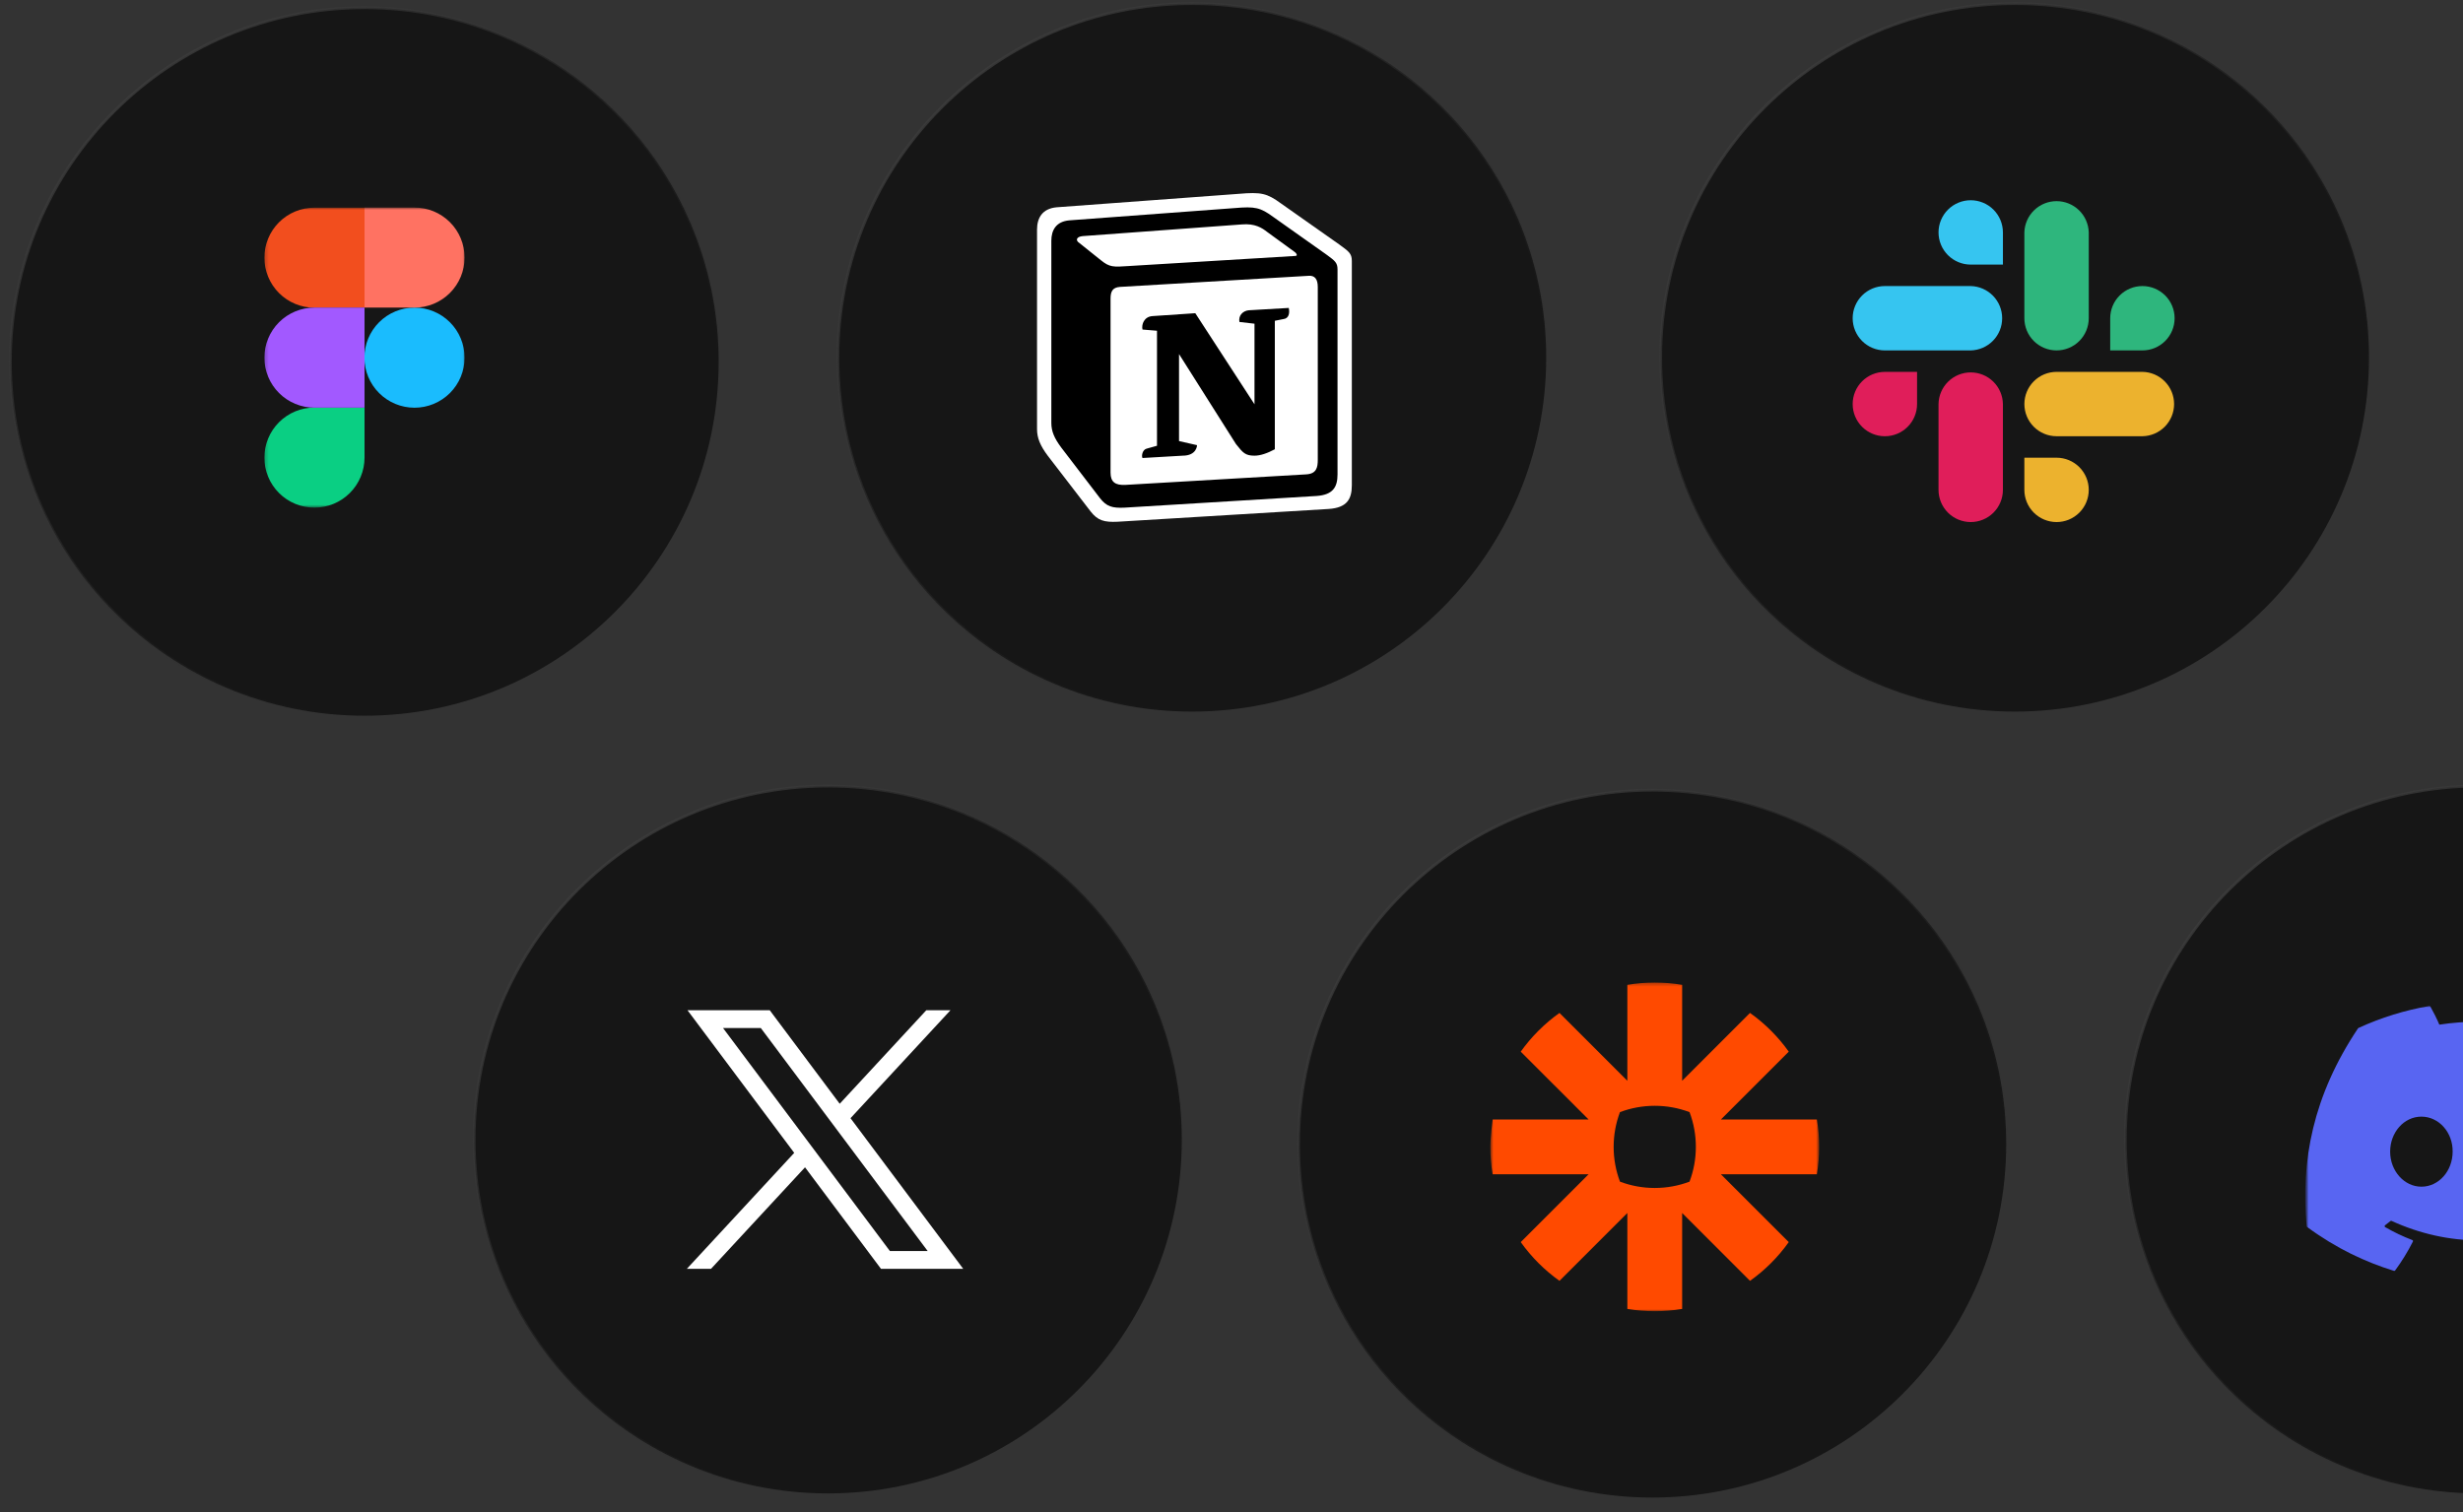
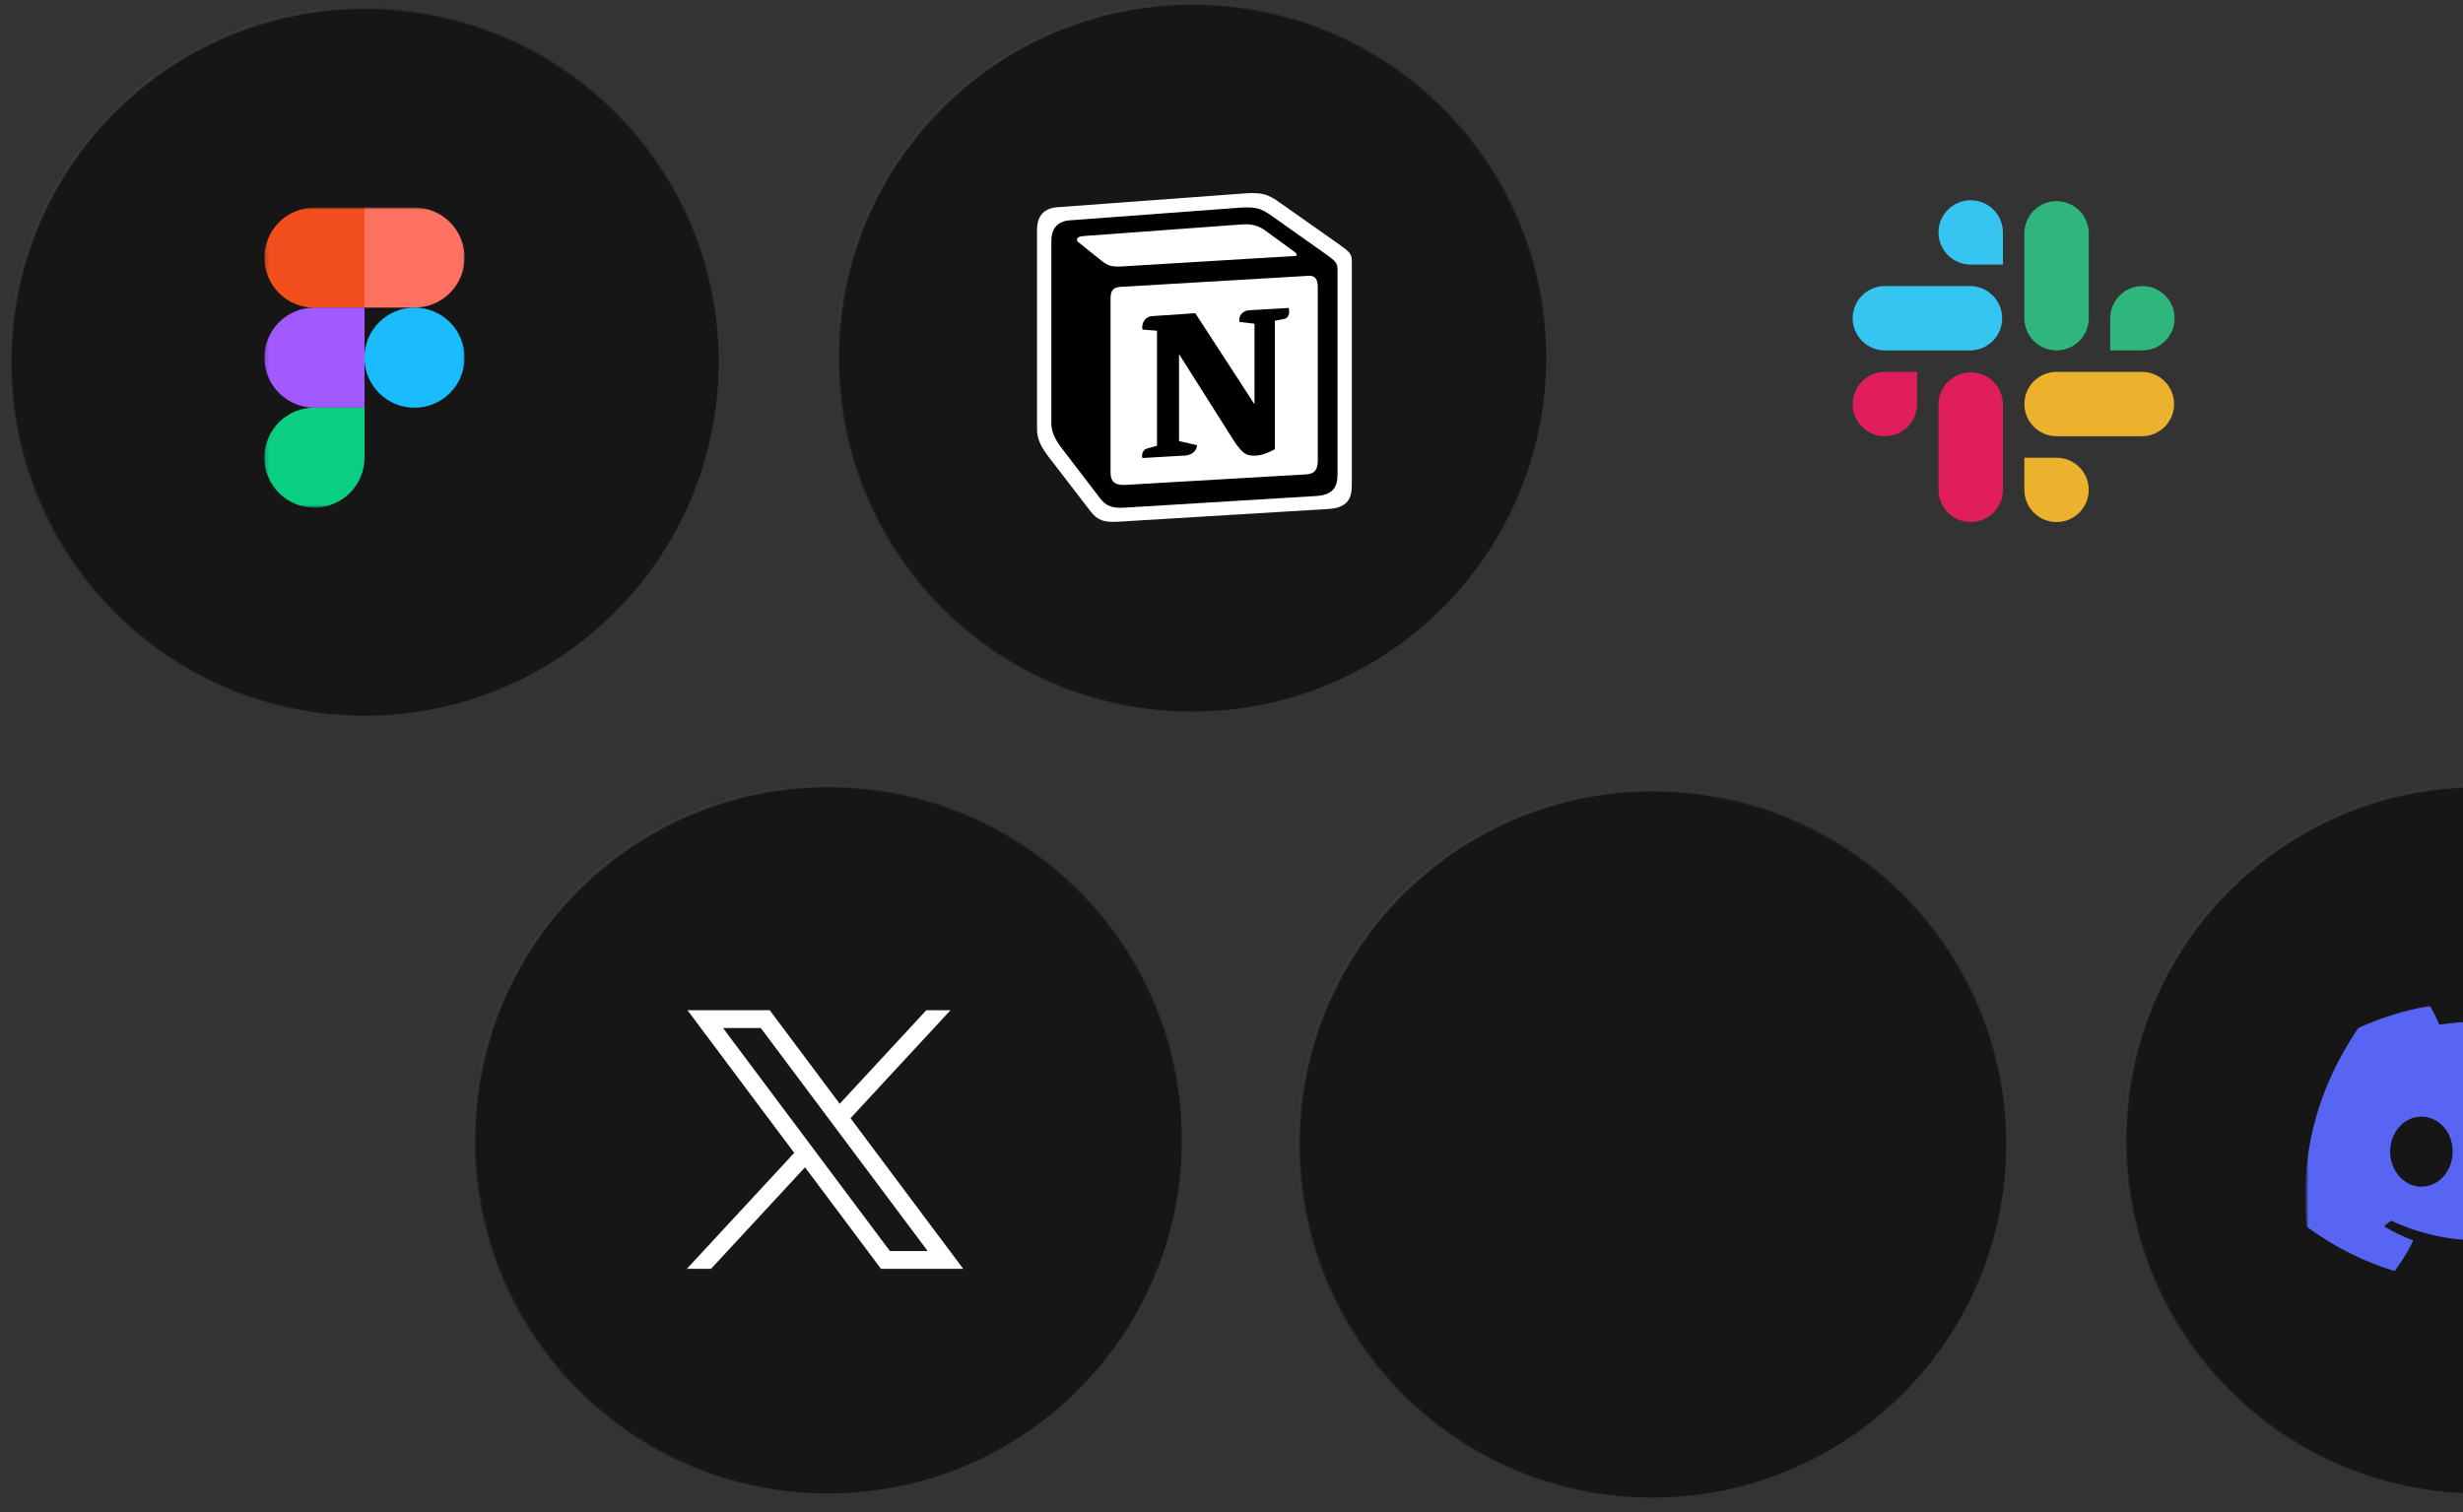
<svg xmlns="http://www.w3.org/2000/svg" width="710" height="436" viewBox="0 0 710 436" fill="none">
  <rect x="0" y="0" width="710" height="436" fill="#333333" stroke="none" />
  <g clip-path="url(#clip0_302_5847)">
    <g clip-path="url(#clip1_302_5847)">
      <g clip-path="url(#clip2_302_5847)">
        <path d="M238.673 430.58C295.004 430.58 340.67 384.925 340.67 328.607C340.67 272.289 295.004 226.634 238.673 226.634C182.342 226.634 136.677 272.289 136.677 328.607C136.677 384.925 182.342 430.58 238.673 430.58Z" fill="#131313" fill-opacity="0.89" stroke="url(#paint0_linear_302_5847)" stroke-width="0.813" />
        <mask id="mask0_302_5847" style="mask-type:luminance" maskUnits="userSpaceOnUse" x="196" y="289" width="84" height="79">
          <path d="M196.777 289.466H279.2V367.642H196.777V289.466Z" fill="white" />
        </mask>
        <g mask="url(#mask0_302_5847)">
          <path d="M198.187 291.278L228.947 332.397L197.994 365.829H204.959L232.061 336.559L253.957 365.829H277.663L245.174 322.397L273.984 291.278H267.017L242.06 318.237L221.896 291.278H198.187ZM208.433 296.409H219.325L267.418 360.699H256.525L208.433 296.409Z" fill="white" />
        </g>
        <path d="M476.324 431.772C532.655 431.772 578.321 386.117 578.321 329.799C578.321 273.48 532.655 227.825 476.324 227.825C419.993 227.825 374.328 273.48 374.328 329.799C374.328 386.117 419.993 431.772 476.324 431.772Z" fill="#131313" fill-opacity="0.89" stroke="url(#paint1_linear_302_5847)" stroke-width="0.813" />
        <mask id="mask1_302_5847" style="mask-type:luminance" maskUnits="userSpaceOnUse" x="429" y="283" width="96" height="96">
-           <path d="M429.616 283.288H524.402V378.053H429.616V283.288Z" fill="white" />
-         </mask>
+           </mask>
        <g mask="url(#mask1_302_5847)">
          <path d="M488.857 330.691C488.859 334.107 488.242 337.496 487.037 340.693C483.838 341.898 480.448 342.515 477.029 342.516H476.989C473.571 342.516 470.182 341.899 466.984 340.696C465.778 337.498 465.16 334.108 465.161 330.691V330.65C465.161 327.233 465.774 323.844 466.979 320.648C470.179 319.441 473.571 318.822 476.989 318.825H477.029C480.448 318.823 483.839 319.44 487.037 320.648C488.244 323.844 488.86 327.233 488.857 330.648V330.691ZM523.743 322.772H496.081L515.639 303.215C514.104 301.059 512.392 299.036 510.52 297.164V297.162C508.648 295.293 506.624 293.583 504.468 292.049L484.907 311.606V283.948C482.306 283.509 479.672 283.289 477.034 283.288H476.984C474.301 283.288 471.672 283.517 469.111 283.948V311.606L449.55 292.049C447.393 293.582 445.369 295.294 443.5 297.167L443.49 297.172C441.622 299.042 439.911 301.063 438.376 303.215L457.94 322.772H430.278C430.278 322.772 429.616 327.968 429.616 330.653V330.686C429.616 333.373 429.844 336.004 430.278 338.567H457.94L438.379 358.123C441.455 362.442 445.23 366.217 449.55 369.292L469.111 349.735V377.393C471.71 377.829 474.339 378.05 476.976 378.053H477.042C479.677 378.05 482.308 377.83 484.907 377.393V349.735L504.471 369.292C506.626 367.758 508.649 366.047 510.52 364.177L510.525 364.172C512.395 362.301 514.105 360.278 515.639 358.123L496.076 338.567H523.743C524.174 336.009 524.399 333.385 524.402 330.703V330.635C524.4 328 524.18 325.37 523.743 322.772Z" fill="#FF4A00" />
        </g>
        <path d="M714.658 430.58C770.989 430.58 816.654 384.925 816.654 328.607C816.654 272.289 770.989 226.634 714.658 226.634C658.327 226.634 612.661 272.289 612.661 328.607C612.661 384.925 658.327 430.58 714.658 430.58Z" fill="#131313" fill-opacity="0.89" stroke="url(#paint2_linear_302_5847)" stroke-width="0.813" />
        <mask id="mask2_302_5847" style="mask-type:luminance" maskUnits="userSpaceOnUse" x="664" y="289" width="101" height="79">
          <path d="M664.519 289.466H764.743V367.087H664.519V289.466Z" fill="white" />
        </mask>
        <g mask="url(#mask2_302_5847)">
          <mask id="mask3_302_5847" style="mask-type:luminance" maskUnits="userSpaceOnUse" x="664" y="289" width="101" height="79">
            <path d="M764.738 289.468H664.514V367.092H764.738V289.468Z" fill="white" />
          </mask>
          <g mask="url(#mask3_302_5847)">
            <path d="M749.358 296.381C742.86 293.4 736.003 291.274 728.958 290.057C728.894 290.044 728.828 290.052 728.769 290.08C728.71 290.108 728.662 290.154 728.631 290.211C727.696 291.906 726.848 293.647 726.09 295.428C718.496 294.275 710.771 294.275 703.177 295.428C702.493 293.785 701.481 291.778 700.596 290.211C700.563 290.156 700.515 290.111 700.456 290.084C700.398 290.056 700.333 290.047 700.269 290.057C693.223 291.272 686.366 293.398 679.869 296.381C679.813 296.406 679.766 296.446 679.734 296.498C666.74 315.905 663.183 334.835 664.927 353.53C664.932 353.576 664.947 353.621 664.969 353.661C664.992 353.702 665.023 353.737 665.059 353.766C673.632 360.06 681.935 363.88 690.084 366.412C690.148 366.432 690.215 366.431 690.278 366.411C690.341 366.39 690.396 366.351 690.437 366.298C692.369 363.668 694.081 360.883 695.556 357.971C695.576 357.931 695.588 357.888 695.59 357.843C695.592 357.798 695.585 357.754 695.568 357.712C695.552 357.67 695.527 357.633 695.495 357.601C695.463 357.57 695.425 357.546 695.383 357.53C692.682 356.496 690.068 355.25 687.564 353.804C687.518 353.777 687.48 353.74 687.452 353.695C687.424 353.65 687.408 353.599 687.405 353.546C687.402 353.493 687.413 353.44 687.435 353.392C687.457 353.345 687.491 353.303 687.533 353.271C688.058 352.879 688.583 352.468 689.085 352.055C689.13 352.018 689.184 351.994 689.241 351.987C689.299 351.979 689.357 351.988 689.41 352.012C705.812 359.5 723.57 359.5 739.779 352.012C739.832 351.987 739.891 351.978 739.949 351.985C740.006 351.992 740.061 352.015 740.106 352.052C740.608 352.465 741.133 352.879 741.663 353.271C741.705 353.303 741.739 353.345 741.761 353.392C741.783 353.44 741.793 353.493 741.79 353.545C741.788 353.598 741.772 353.649 741.745 353.694C741.718 353.739 741.68 353.777 741.635 353.804C739.137 355.263 736.521 356.508 733.813 357.528C733.771 357.544 733.733 357.568 733.702 357.6C733.67 357.632 733.645 357.67 733.629 357.712C733.613 357.753 733.606 357.798 733.609 357.843C733.611 357.888 733.623 357.931 733.643 357.971C735.142 360.867 736.853 363.648 738.76 366.293C738.798 366.347 738.853 366.388 738.916 366.41C738.978 366.431 739.046 366.432 739.11 366.412C747.299 363.88 755.603 360.06 764.175 353.766C764.213 353.739 764.244 353.705 764.266 353.665C764.289 353.625 764.303 353.581 764.307 353.535C766.396 331.92 760.806 313.144 749.487 296.5C749.459 296.447 749.413 296.405 749.358 296.381ZM698.005 342.146C693.068 342.146 688.999 337.613 688.999 332.047C688.999 326.48 692.987 321.948 698.005 321.948C703.063 321.948 707.092 326.521 707.013 332.047C707.013 337.613 703.023 342.146 698.005 342.146ZM731.308 342.146C726.369 342.146 722.302 337.613 722.302 332.047C722.302 326.48 726.291 321.948 731.308 321.948C736.364 321.948 740.395 326.521 740.317 332.047C740.317 337.613 736.364 342.146 731.308 342.146Z" fill="#5865F2" />
          </g>
        </g>
        <path d="M105.077 206.355C161.46 206.355 207.167 160.658 207.167 104.288C207.167 47.918 161.46 2.221 105.077 2.221C48.694 2.221 2.987 47.918 2.987 104.288C2.987 160.658 48.694 206.355 105.077 206.355Z" fill="#131313" fill-opacity="0.89" stroke="url(#paint3_linear_302_5847)" stroke-width="0.813" />
        <mask id="mask4_302_5847" style="mask-type:luminance" maskUnits="userSpaceOnUse" x="76" y="59" width="58" height="88">
          <path d="M76.203 59.798H133.951V146.405H76.203V59.798Z" fill="white" />
        </mask>
        <g mask="url(#mask4_302_5847)">
          <path d="M105.049 103.116C105.05 99.289 106.572 95.618 109.28 92.913C111.988 90.207 115.66 88.687 119.488 88.688C123.317 88.687 126.989 90.207 129.697 92.913C132.404 95.618 133.926 99.289 133.928 103.116C133.928 106.945 132.406 110.617 129.699 113.324C126.991 116.032 123.318 117.553 119.488 117.553C115.659 117.553 111.986 116.032 109.278 113.324C106.57 110.617 105.049 106.945 105.049 103.116Z" fill="#1ABCFE" />
          <path d="M76.203 131.938C76.204 128.11 77.726 124.44 80.434 121.734C83.142 119.029 86.814 117.509 90.643 117.51H105.082V131.938C105.08 135.765 103.558 139.435 100.85 142.14C98.142 144.845 94.471 146.365 90.643 146.364C88.746 146.367 86.868 145.996 85.116 145.272C83.363 144.549 81.77 143.486 80.429 142.146C79.088 140.806 78.024 139.215 77.299 137.463C76.574 135.711 76.201 133.834 76.203 131.938Z" fill="#0ACF83" />
-           <path d="M105.049 59.869V88.69H119.488C123.316 88.691 126.988 87.172 129.696 84.466C132.403 81.761 133.926 78.091 133.928 74.264C133.926 70.437 132.404 66.766 129.697 64.061C126.989 61.355 123.317 59.835 119.488 59.836H105.049V59.869Z" fill="#FF7262" />
+           <path d="M105.049 59.869V88.69H119.488C123.316 88.691 126.988 87.172 129.696 84.466C132.403 81.761 133.926 78.091 133.928 74.264C133.926 70.437 132.404 66.766 129.697 64.061C126.989 61.355 123.317 59.835 119.488 59.836H105.049Z" fill="#FF7262" />
          <path d="M76.203 74.297C76.206 78.124 77.728 81.793 80.436 84.498C83.144 87.203 86.815 88.722 90.643 88.721H105.082V59.871H90.643C88.746 59.868 86.868 60.239 85.115 60.963C83.362 61.687 81.77 62.75 80.428 64.09C79.087 65.43 78.023 67.022 77.298 68.774C76.573 70.526 76.201 72.404 76.203 74.3V74.297Z" fill="#F24E1E" />
          <path d="M76.203 103.116C76.206 106.943 77.728 110.612 80.436 113.317C83.144 116.022 86.815 117.541 90.643 117.54H105.082V88.69H90.643C86.814 88.69 83.142 90.21 80.434 92.915C77.726 95.621 76.204 99.289 76.203 103.116Z" fill="#A259FF" />
        </g>
        <path d="M343.628 205.166C400.011 205.166 445.719 159.469 445.719 103.099C445.719 46.729 400.011 1.032 343.628 1.032C287.246 1.032 241.538 46.729 241.538 103.099C241.538 159.469 287.246 205.166 343.628 205.166Z" fill="#131313" fill-opacity="0.89" stroke="url(#paint4_linear_302_5847)" stroke-width="0.813" />
        <path d="M304.646 59.76L357.107 55.887C363.552 55.334 365.208 55.707 369.259 58.65L386.006 70.447C388.767 72.475 389.688 73.028 389.688 75.238V139.923C389.688 143.979 388.214 146.374 383.06 146.742L322.138 150.43C318.271 150.613 316.428 150.06 314.402 147.477L302.07 131.446C299.859 128.496 298.941 126.285 298.941 123.705V66.206C298.941 62.891 300.414 60.127 304.646 59.76Z" fill="white" />
        <path d="M355.946 59.99L308.254 63.532C304.405 63.866 303.066 66.391 303.066 69.42V121.951C303.066 124.308 303.901 126.328 305.911 129.023L317.123 143.672C318.964 146.03 320.64 146.537 324.156 146.367L379.538 142.998C384.221 142.663 385.563 140.473 385.563 136.77V77.669C385.563 75.755 384.812 75.202 382.596 73.567L382.213 73.291L366.993 62.515C363.309 59.826 361.803 59.486 355.946 59.99ZM325.409 76.703C320.886 77.007 319.859 77.078 317.29 74.979L310.762 69.76C310.097 69.086 310.432 68.242 312.103 68.074L357.952 64.708C361.8 64.371 363.806 65.719 365.312 66.895L373.174 72.622C373.512 72.792 374.348 73.798 373.342 73.798L325.995 76.662L325.409 76.703ZM320.135 136.265V86.095C320.135 83.902 320.804 82.891 322.81 82.723L377.191 79.524C379.036 79.355 379.871 80.533 379.871 82.721V132.557C379.871 134.749 379.533 136.602 376.521 136.77L324.483 139.801C321.471 139.969 320.135 138.96 320.135 136.265ZM371.506 88.784C371.838 90.3 371.506 91.816 369.998 91.988L367.49 92.488V129.53C365.312 130.706 363.306 131.38 361.63 131.38C358.953 131.38 358.284 130.536 356.278 128.014L339.876 102.085V127.17L345.066 128.351C345.066 128.351 345.066 131.383 340.88 131.383L329.339 132.055C329.002 131.38 329.339 129.697 330.508 129.363L333.522 128.521V95.355L329.339 95.013C329.002 93.497 329.838 91.311 332.184 91.139L344.564 90.303L361.63 116.564V93.329L357.282 92.827C356.945 90.972 358.284 89.623 359.957 89.459L371.506 88.784Z" fill="black" />
-         <path d="M580.808 205.166C637.191 205.166 682.898 159.469 682.898 103.099C682.898 46.729 637.191 1.032 580.808 1.032C524.425 1.032 478.718 46.729 478.718 103.099C478.718 159.469 524.425 205.166 580.808 205.166Z" fill="#131313" fill-opacity="0.89" stroke="url(#paint5_linear_302_5847)" stroke-width="0.813" />
        <path fill-rule="evenodd" clip-rule="evenodd" d="M568.09 57.732C566.872 57.732 565.665 57.972 564.539 58.439C563.413 58.905 562.39 59.589 561.529 60.45C560.667 61.312 559.984 62.335 559.518 63.46C559.051 64.586 558.812 65.793 558.812 67.011C558.812 68.229 559.052 69.436 559.519 70.561C559.985 71.687 560.669 72.709 561.531 73.571C562.392 74.432 563.416 75.115 564.541 75.582C565.667 76.048 566.874 76.287 568.093 76.287H577.375V67.015C577.374 64.553 576.396 62.192 574.655 60.452C572.914 58.711 570.553 57.733 568.09 57.732C568.093 57.732 568.093 57.732 568.09 57.732ZM568.09 82.475H543.344C542.125 82.475 540.918 82.714 539.792 83.18C538.666 83.646 537.643 84.329 536.781 85.191C535.919 86.052 535.235 87.075 534.768 88.201C534.301 89.326 534.061 90.533 534.061 91.751C534.06 92.97 534.3 94.177 534.766 95.302C535.232 96.428 535.916 97.451 536.777 98.313C537.639 99.175 538.662 99.859 539.788 100.326C540.913 100.792 542.12 101.032 543.339 101.033H568.09C570.514 100.976 572.819 99.974 574.513 98.24C576.207 96.506 577.156 94.179 577.156 91.755C577.156 89.331 576.207 87.004 574.513 85.27C572.819 83.537 570.514 82.532 568.09 82.475Z" fill="#36C5F0" />
        <path fill-rule="evenodd" clip-rule="evenodd" d="M626.867 91.753C626.867 90.534 626.627 89.327 626.161 88.202C625.694 87.076 625.01 86.053 624.149 85.192C623.287 84.33 622.263 83.647 621.137 83.18C620.011 82.714 618.804 82.475 617.585 82.475C616.366 82.475 615.159 82.714 614.033 83.18C612.907 83.647 611.884 84.33 611.022 85.192C610.16 86.053 609.476 87.076 609.009 88.202C608.543 89.327 608.303 90.534 608.303 91.753V101.033H617.585C618.804 101.033 620.011 100.793 621.137 100.327C622.263 99.861 623.287 99.178 624.149 98.316C625.01 97.455 625.694 96.432 626.161 95.306C626.627 94.18 626.867 92.971 626.867 91.753ZM602.119 91.753V67.012C602.05 64.597 601.041 62.304 599.308 60.621C597.575 58.937 595.254 57.995 592.838 57.995C590.421 57.995 588.1 58.937 586.367 60.621C584.634 62.304 583.626 64.597 583.557 67.012V91.753C583.557 94.214 584.534 96.574 586.275 98.314C588.016 100.054 590.376 101.032 592.838 101.032C595.299 101.032 597.66 100.054 599.4 98.314C601.141 96.574 602.119 94.214 602.119 91.753Z" fill="#2EB67D" />
        <path fill-rule="evenodd" clip-rule="evenodd" d="M592.839 150.521C594.058 150.521 595.264 150.281 596.39 149.815C597.516 149.349 598.539 148.666 599.401 147.804C600.262 146.943 600.946 145.92 601.412 144.794C601.879 143.669 602.119 142.462 602.119 141.244C602.119 140.025 601.879 138.819 601.412 137.693C600.946 136.568 600.262 135.545 599.401 134.683C598.539 133.822 597.516 133.139 596.39 132.672C595.264 132.206 594.058 131.966 592.839 131.966H583.557V141.244C583.559 143.704 584.537 146.063 586.278 147.803C588.018 149.542 590.378 150.52 592.839 150.521ZM592.839 125.773H617.588C620.023 125.734 622.344 124.739 624.053 123.004C625.761 121.269 626.718 118.932 626.719 116.497C626.72 114.062 625.763 111.725 624.056 109.989C622.349 108.252 620.028 107.256 617.593 107.215H592.844C591.625 107.215 590.419 107.455 589.293 107.921C588.167 108.387 587.143 109.07 586.281 109.931C585.42 110.792 584.736 111.815 584.269 112.94C583.802 114.066 583.562 115.272 583.562 116.491C583.561 117.709 583.801 118.915 584.267 120.041C584.733 121.167 585.416 122.19 586.278 123.052C587.139 123.913 588.162 124.597 589.288 125.064C590.414 125.53 591.62 125.773 592.839 125.773Z" fill="#ECB22E" />
        <path fill-rule="evenodd" clip-rule="evenodd" d="M534.062 116.498C534.062 118.959 535.04 121.32 536.781 123.06C538.522 124.801 540.883 125.778 543.344 125.778C545.806 125.778 548.167 124.801 549.908 123.06C551.649 121.32 552.627 118.959 552.627 116.498V107.22H543.344C542.126 107.22 540.919 107.46 539.792 107.926C538.666 108.392 537.643 109.075 536.781 109.937C535.919 110.798 535.235 111.821 534.769 112.947C534.302 114.073 534.062 115.28 534.062 116.498ZM558.811 116.498V141.239C558.81 143.7 559.787 146.06 561.527 147.801C563.267 149.541 565.628 150.519 568.089 150.52C570.551 150.521 572.912 149.544 574.653 147.804C576.394 146.064 577.372 143.705 577.373 141.244V116.503C577.333 114.069 576.338 111.747 574.603 110.04C572.867 108.332 570.529 107.374 568.094 107.374C565.659 107.373 563.321 108.329 561.584 110.036C559.848 111.743 558.852 114.064 558.811 116.498Z" fill="#E01E5A" />
      </g>
    </g>
  </g>
  <defs>
    <linearGradient id="paint0_linear_302_5847" x1="141.727" y1="225.605" x2="283.274" y2="385.149" gradientUnits="userSpaceOnUse">
      <stop stop-color="#404040" />
      <stop offset="1" stop-color="#292929" stop-opacity="0" />
    </linearGradient>
    <linearGradient id="paint1_linear_302_5847" x1="379.378" y1="226.796" x2="520.925" y2="386.341" gradientUnits="userSpaceOnUse">
      <stop stop-color="#404040" />
      <stop offset="1" stop-color="#292929" stop-opacity="0" />
    </linearGradient>
    <linearGradient id="paint2_linear_302_5847" x1="617.712" y1="225.605" x2="759.258" y2="385.149" gradientUnits="userSpaceOnUse">
      <stop stop-color="#404040" />
      <stop offset="1" stop-color="#292929" stop-opacity="0" />
    </linearGradient>
    <linearGradient id="paint3_linear_302_5847" x1="8.043" y1="1.191" x2="149.718" y2="160.883" gradientUnits="userSpaceOnUse">
      <stop stop-color="#404040" />
      <stop offset="1" stop-color="#292929" stop-opacity="0" />
    </linearGradient>
    <linearGradient id="paint4_linear_302_5847" x1="246.594" y1="3.73894e-05" x2="388.27" y2="159.692" gradientUnits="userSpaceOnUse">
      <stop stop-color="#404040" />
      <stop offset="1" stop-color="#292929" stop-opacity="0" />
    </linearGradient>
    <linearGradient id="paint5_linear_302_5847" x1="483.773" y1="3.73894e-05" x2="625.449" y2="159.692" gradientUnits="userSpaceOnUse">
      <stop stop-color="#404040" />
      <stop offset="1" stop-color="#292929" stop-opacity="0" />
    </linearGradient>
    <clipPath id="clip0_302_5847">
      <rect width="710" height="436" fill="white" />
    </clipPath>
    <clipPath id="clip1_302_5847">
      <rect width="715" height="436" fill="white" />
    </clipPath>
    <clipPath id="clip2_302_5847">
      <rect width="715" height="436" fill="white" />
    </clipPath>
  </defs>
</svg>